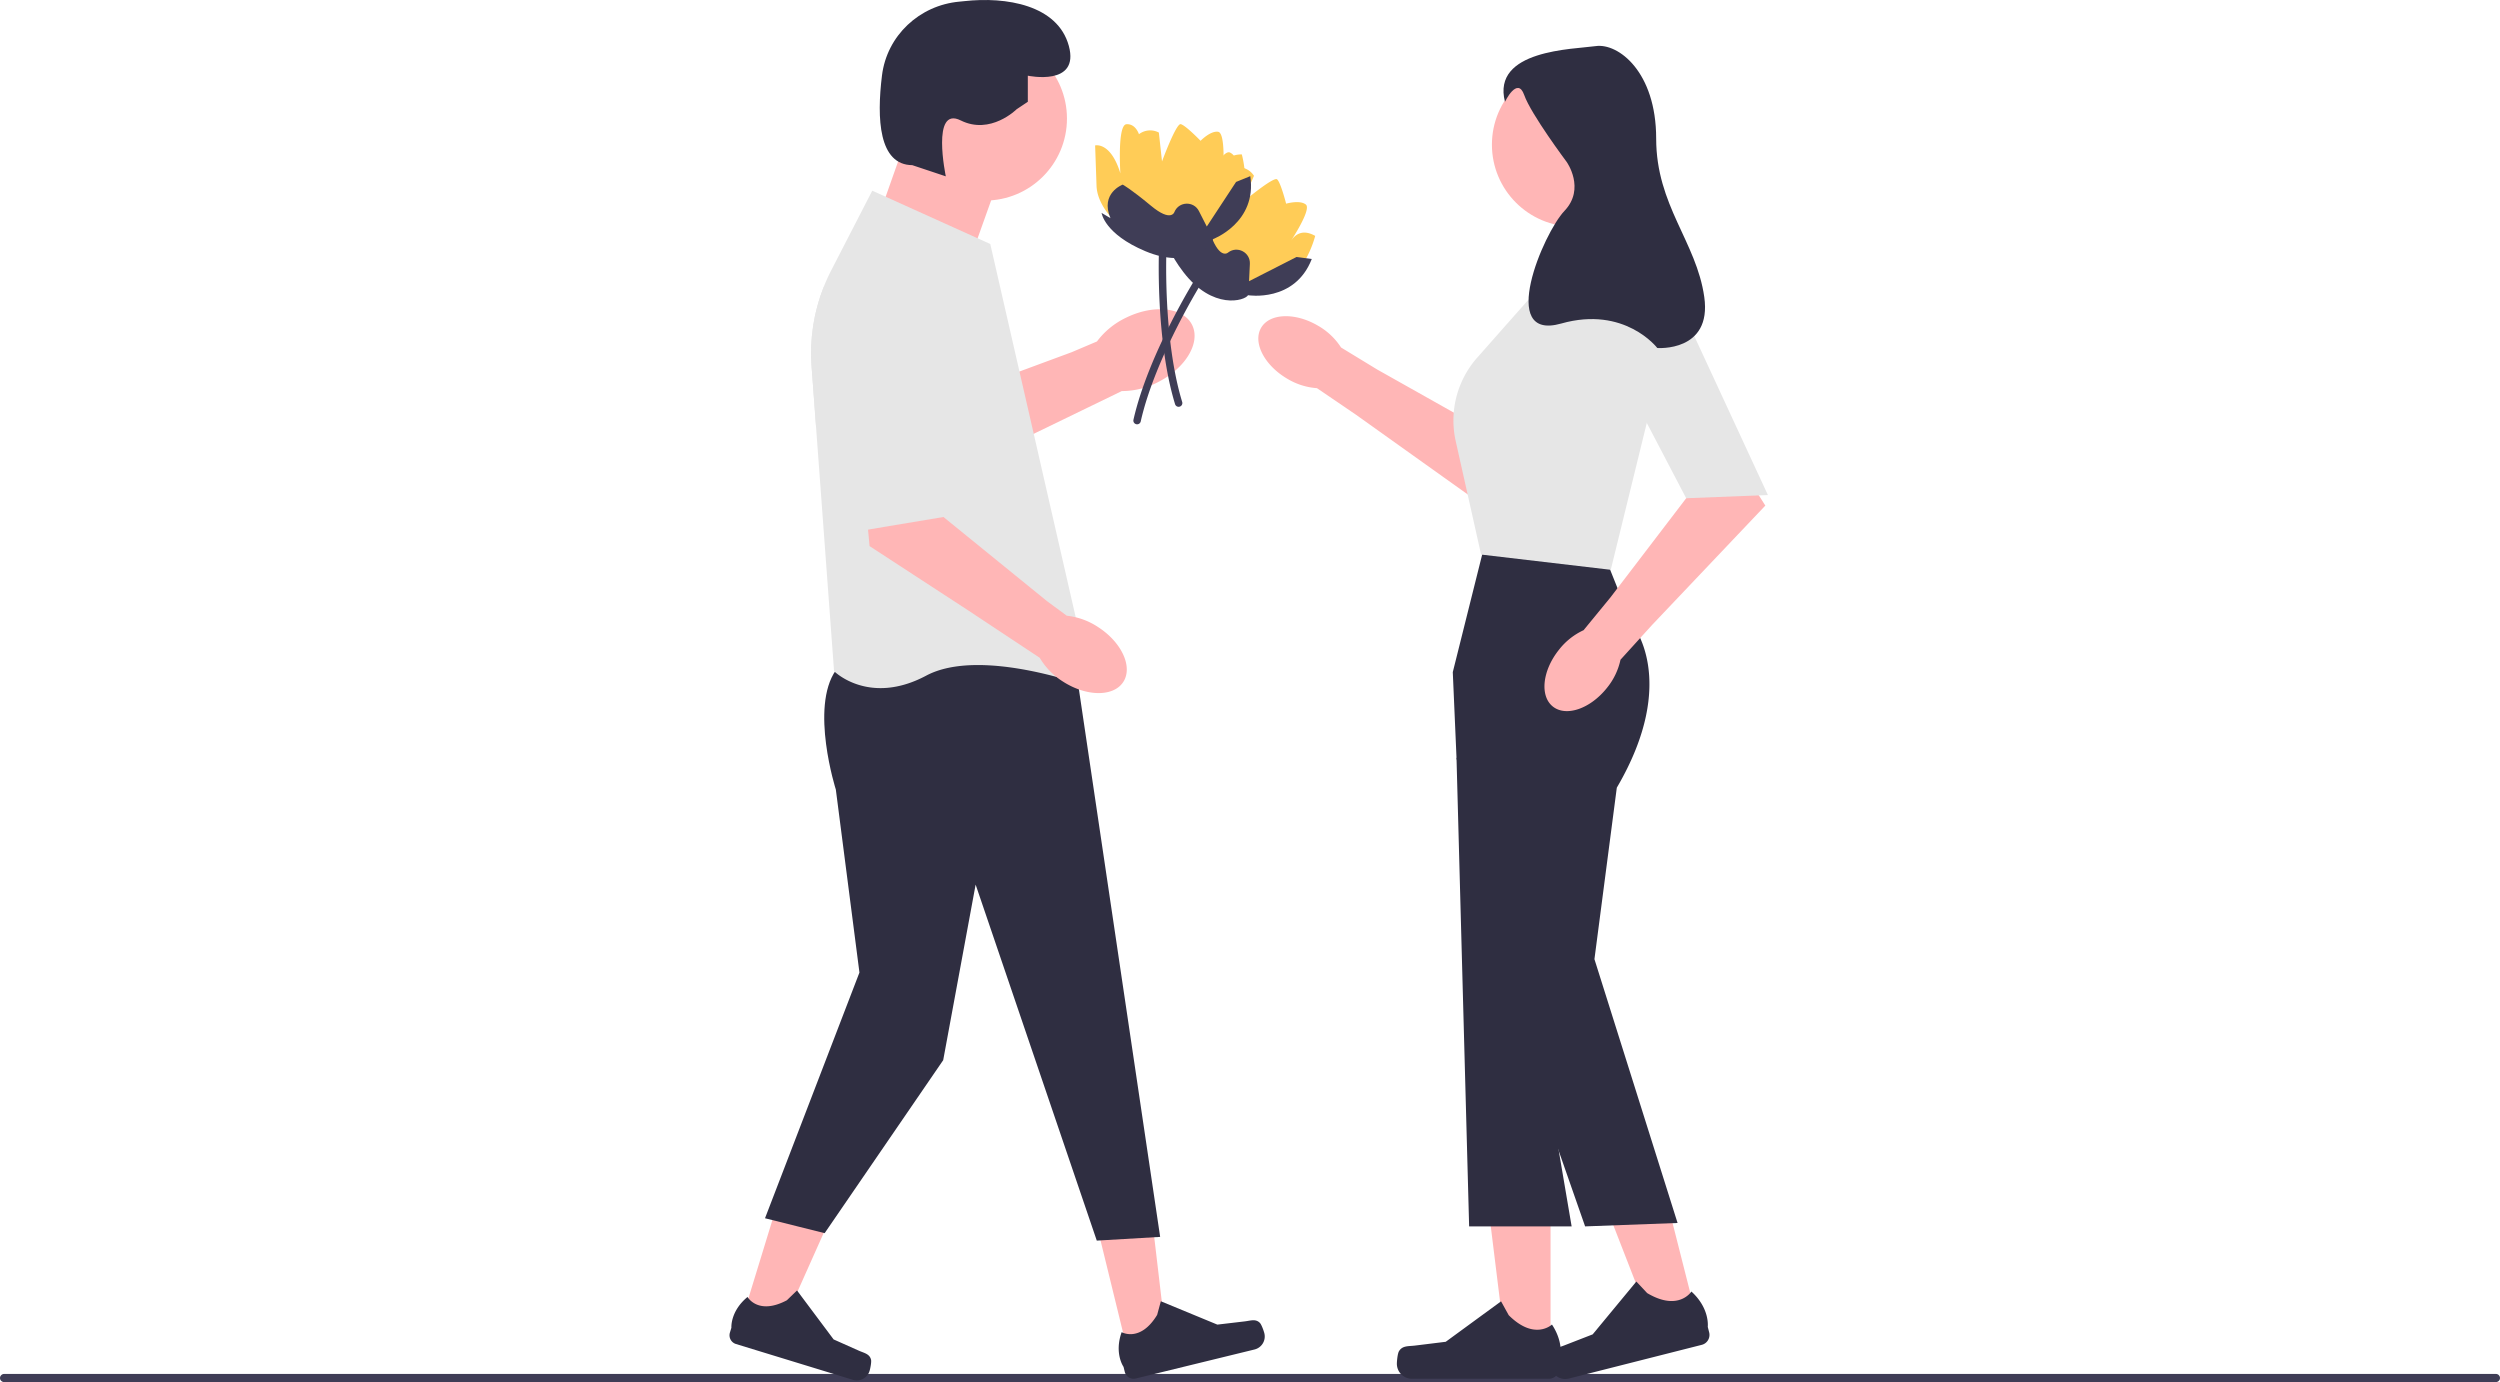
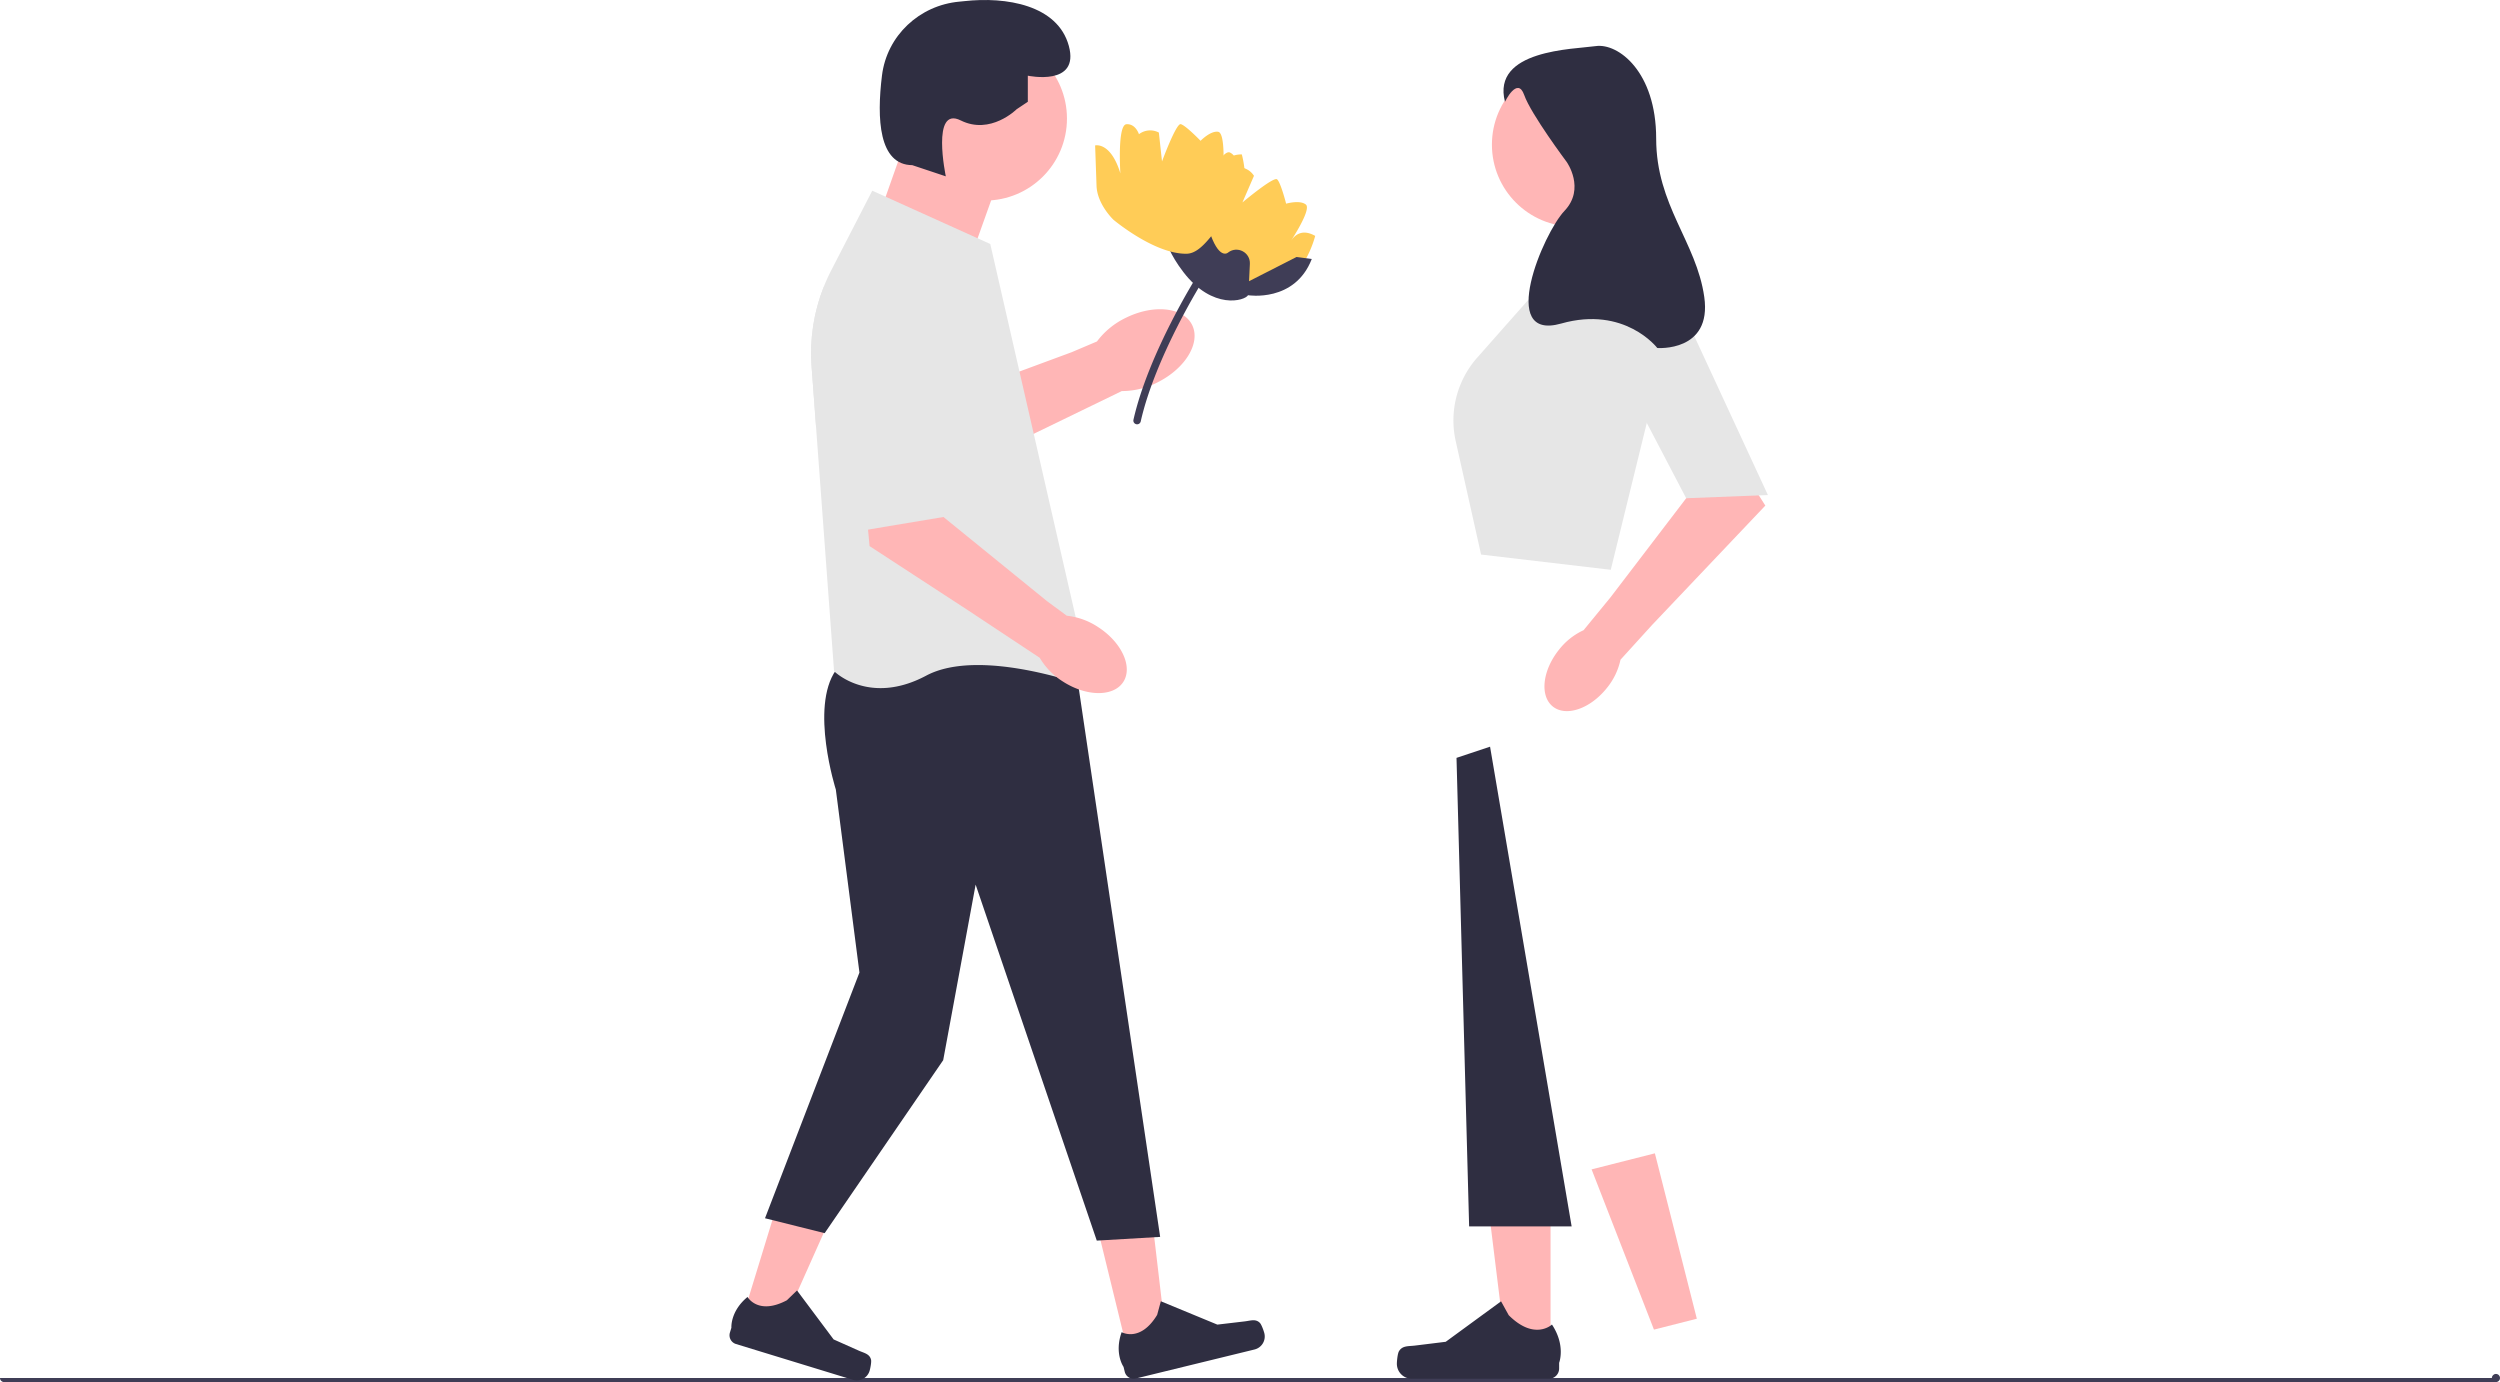
<svg xmlns="http://www.w3.org/2000/svg" width="731.67" height="404.487">
-   <path fill="#3f3d56" d="M0 403.297c0 .66.53 1.19 1.19 1.19h729.29c.66 0 1.19-.53 1.19-1.19s-.53-1.19-1.19-1.19H1.19c-.66 0-1.19.53-1.19 1.19" />
+   <path fill="#3f3d56" d="M0 403.297c0 .66.53 1.19 1.19 1.19h729.29c.66 0 1.19-.53 1.19-1.19s-.53-1.19-1.19-1.19c-.66 0-1.19.53-1.19 1.19" />
  <path fill="#ffb6b6" d="m254.284 136.563 6.245-21.887 9.105 4.686 44.021-16.29 7.39-3.135a22.86 22.86 0 0 1 8.335-6.867c8.167-4.09 16.898-3.192 19.5 2.006 2.603 5.197-1.908 12.726-10.078 16.817a22.86 22.86 0 0 1-10.488 2.561l-25.17 12.213L269 143.547z" />
  <path fill="#e6e6e6" d="m237.521 107.228 1.265 17.14 19.18 18.82 1.593-4.125 3.458-8.935 4.56-11.827 1.048-2.705-15.034-17.314-12.48-14.38c-2.946 7.376-4.168 15.35-3.59 23.326" />
  <path fill="#ffcc57" d="M342.816 67.056s-1.923-6.274.63-11.121a5815 5815 0 0 0 5.483-10.444s4.52 1.227 2.372 10.755c0 0 6.219-12.782 8.665-11.605s1.73 4.353 1.73 4.353a5.4 5.4 0 0 1 5.302 2.464l-3.383 7.8s9.088-7.637 10.144-6.773 2.647 7.125 2.647 7.125 4.02-1.18 5.781.26-4.535 10.867-4.535 10.867c1.807-2.87 4.241-3.391 7.266-1.7 0 0-3.586 14.522-13.363 14.404-3.35-.04-10.731 5.204-15.037 2.868-8.259-4.481-13.702-19.253-13.702-19.253" />
  <path fill="#3f3d56" d="M354.386 68.934c-2.737-7.292-4.12-9.48-4.12-9.48s-7.037-1.17-7.988 6.75l-1.493-2.63s-2.374 5.713 5.557 16.06c8.582 11.198 18.013 8.38 18.915 6.767 0 0 13.676 2.249 18.658-10.602l-4.456-.588-13.903 7.086.242-5.079c.16-3.345-3.656-5.359-6.328-3.34 0 0-2.348 2.347-5.084-4.944" />
  <path fill="#3f3d56" d="M332.25 124.04a1.09 1.09 0 0 1-.523-1.188c4.376-19.412 18.408-41.753 18.55-41.977a1.091 1.091 0 0 1 1.845 1.165c-.14.221-13.974 22.252-18.267 41.292a1.09 1.09 0 0 1-1.605.707" />
-   <path fill="#ffb6b6" d="M385.81 95.365a19.5 19.5 0 0 1 6.673 6.334l10.583 6.447 31.842 17.922 12.175 13.798L436 149.302l-39.226-27.976-11.341-7.72a19.5 19.5 0 0 1-8.766-2.808c-6.7-3.965-10.082-10.636-7.558-14.898s10-4.503 16.7-.535" />
  <path fill="#e6e6e6" d="m434.904 126.07 3.796 20.924.47 2.619 43.312-27.962 3.262-13.3-.022-.119-3.447-16.104z" />
  <path fill="#ffb6b6" d="m217.011 386.603 11.045 3.382 18.302-40.989-16.3-4.992z" />
  <path fill="#2f2e41" d="M254.926 397.943c.166.685-.225 2.61-.431 3.283a3.92 3.92 0 0 1-4.897 2.6l-34.201-10.477a2.674 2.674 0 0 1-1.774-3.34l.436-1.424s-.381-4.798 4.718-9.006c0 0 3.064 5.457 11.515.97l2.967-2.872 10.715 14.33 7.366 3.286c1.611.719 3.169.936 3.586 2.65" />
  <path fill="#ffb6b6" d="m330.348 396.82 11.22-2.743-5.24-44.583-16.56 4.049z" />
  <path fill="#2f2e41" d="M368.727 387.17c.493.504 1.142 2.358 1.31 3.042a3.92 3.92 0 0 1-2.878 4.739l-34.748 8.492a2.674 2.674 0 0 1-3.233-1.963l-.354-1.446s-2.781-3.928-.552-10.152c0 0 5.424 3.12 10.39-5.058l1.08-3.985 16.538 6.832 8.01-.943c1.752-.207 3.202-.817 4.437.443" />
  <path fill="#ffb6b6" d="m453.795 395.76-12.948-.002-6.16-49.942 19.11.001z" />
  <path fill="#2f2e41" d="M409.434 395.466c-.403.679-.616 2.87-.616 3.66a4.395 4.395 0 0 0 4.394 4.394h40.098a3 3 0 0 0 2.998-2.998v-1.67s1.984-5.017-2.1-11.2c0 0-5.076 4.842-12.66-2.743l-2.237-4.052-16.19 11.84-8.973 1.105c-1.964.242-3.704-.037-4.714 1.664" />
  <path fill="#ffb6b6" d="m496.61 385.95-12.55 3.183-18.251-46.894 18.523-4.698z" />
-   <path fill="#2f2e41" d="M453.54 396.574c-.224.757.108 2.934.303 3.699a4.395 4.395 0 0 0 5.34 3.179l38.866-9.86a3 3 0 0 0 2.17-3.643l-.411-1.618s.689-5.352-4.79-10.342c0 0-3.73 5.942-12.946.456l-3.165-3.378-12.78 15.458-8.427 3.278c-1.844.717-3.6.874-4.16 2.77zM433.91 161.8l37.095 4.363 6.546 16.365s14.183 16.365-4.364 48.004l-6.546 50.186 24.328 77.207-27.057 1-25.77-73.743-11.868-63.378-1.091-25.093z" />
  <path fill="#2f2e41" d="m436.093 218.531-9.82 3.273 3.696 137.121h30zM314.447 192.893l25.093 169.104-18.547 1.09-35.457-104.19-9.492 51.382-34.694 50.627-17.456-4.364 27.638-71.916-6.909-53.548s-7.637-24.002 0-34.912 69.824-3.273 69.824-3.273" />
  <path fill="#ffb6b6" d="m478.096 56.518.546 21.275-15.82 4.91-6-4.91-1.637-18.002zM258.806 58.7l6.546-18.546 25.093 17.455-5.455 15.274z" />
  <path fill="#e6e6e6" d="m426.034 129.08 3.491 15.601 3.938 17.62 37.956 4.462 11.063-45.112 3.262-13.3-.022-.119-3.447-16.104-3.197-14.88H456.57l-24.253 27.438a27.83 27.83 0 0 0-6.852 16.07c-.229 2.76-.043 5.565.568 8.324" />
  <circle cx="460.64" cy="42.336" r="24.002" fill="#ffb6b6" />
  <circle cx="288.263" cy="34.699" r="24.002" fill="#ffb6b6" />
  <path fill="#e6e6e6" d="m237.521 107.228 1.265 17.14 5.314 72.037.141.142c.099.11 10.289 10.004 26.828 1.19 15.961-8.51 47.23 3.186 47.545 3.305l.96.36-7.615-33.286-5.487-23.947-3.928-17.205-4.179-18.23-8.542-37.323-34.54-15.602L243.237 79.2a50 50 0 0 0-2.127 4.702c-2.946 7.376-4.168 15.35-3.59 23.326" />
  <path fill="#2f2e41" d="m297.537 31.971 3.273-2.182v-7.637s15.274 3.273 12-8.728c-3.272-12-18.424-14.439-30.547-13.092q-.737.082-1.472.148c-11.7 1.052-21.218 9.943-22.662 21.602-1.569 12.664-.94 26.172 8.86 26.254l9.819 3.273s-4.364-20.729 4.364-16.365 16.365-3.273 16.365-3.273" />
  <path fill="#ffcc57" d="M325.885 64.325s-4.78-4.496-4.965-9.971-.413-11.789-.413-11.789 4.535-1.174 7.39 8.166c0 0-.932-14.183 1.776-14.373s3.66 2.923 3.66 2.923a5.4 5.4 0 0 1 5.826-.487l.926 8.451s4.11-11.137 5.455-10.91c1.346.227 5.83 4.877 5.83 4.877s2.907-3.017 5.15-2.639 1.446 11.686 1.446 11.686c.147-3.389 2.004-5.047 5.47-5.077 0 0 4.08 14.39-4.47 19.133-2.93 1.625-6.741 9.838-11.64 9.943-9.393.2-21.441-9.933-21.441-9.933" />
-   <path fill="#3f3d56" d="M336.864 60.223c-5.99-4.977-8.276-6.193-8.276-6.193s-6.691 2.472-3.593 9.822l-2.6-1.545s.77 6.139 12.786 11.197c13.003 5.472 19.798-1.65 19.782-3.497 0 0 12.993-4.824 10.952-18.455l-4.162 1.698-8.564 13.044-2.307-4.531c-1.52-2.985-5.83-2.843-7.15.235 0 0-.878 3.201-6.868-1.775" />
-   <path fill="#3f3d56" d="M344.946 119.056c-.467 0-.899-.302-1.042-.773-5.82-19.028-4.703-45.388-4.691-45.652a1.091 1.091 0 0 1 2.18.098c-.012.26-1.11 26.252 4.597 44.917a1.09 1.09 0 0 1-1.044 1.41" />
  <path fill="#ffb6b6" d="m253.157 145.203 19.85-5.197.541 9.216 32.841 26.684 5.824 4.295a20.6 20.6 0 0 1 9.153 3.317c6.922 4.46 10.232 11.648 7.392 16.053-2.839 4.404-10.75 4.359-17.674-.104a20.6 20.6 0 0 1-6.8-6.963l-21.028-13.928-28.766-18.75z" />
  <path fill="#e6e6e6" d="m266.047 77.793 17.568 9.975-3.286 62.84-33.618 5.614z" />
  <path fill="#ffb6b6" d="M456.258 190.165a19.5 19.5 0 0 1 7.202-5.727l7.857-9.582 22.179-29.038 15.358-10.137 7.801 12.289-33.162 34.951-9.224 10.156a19.5 19.5 0 0 1-4 8.29c-4.858 6.082-11.936 8.504-15.805 5.411-3.87-3.093-3.067-10.53 1.794-16.613" />
  <path fill="#e6e6e6" d="M465.345 92.013 486.07 77.21l31.334 67.669-23.91.94z" />
  <path fill="#2f2e41" d="M440.457 29.79s3.664-7.585 5.628-1.985 12.438 19.6 12.438 19.6 5.565 7.778-.654 14.312-19.64 38.266-.982 32.978c18.657-5.29 28.15 7.155 28.15 7.155s16.039 1.245 13.747-14.933S484.71 60.16 484.71 40.56s-11.129-28-17.675-27.067-30.505 1.05-26.577 16.295" />
</svg>